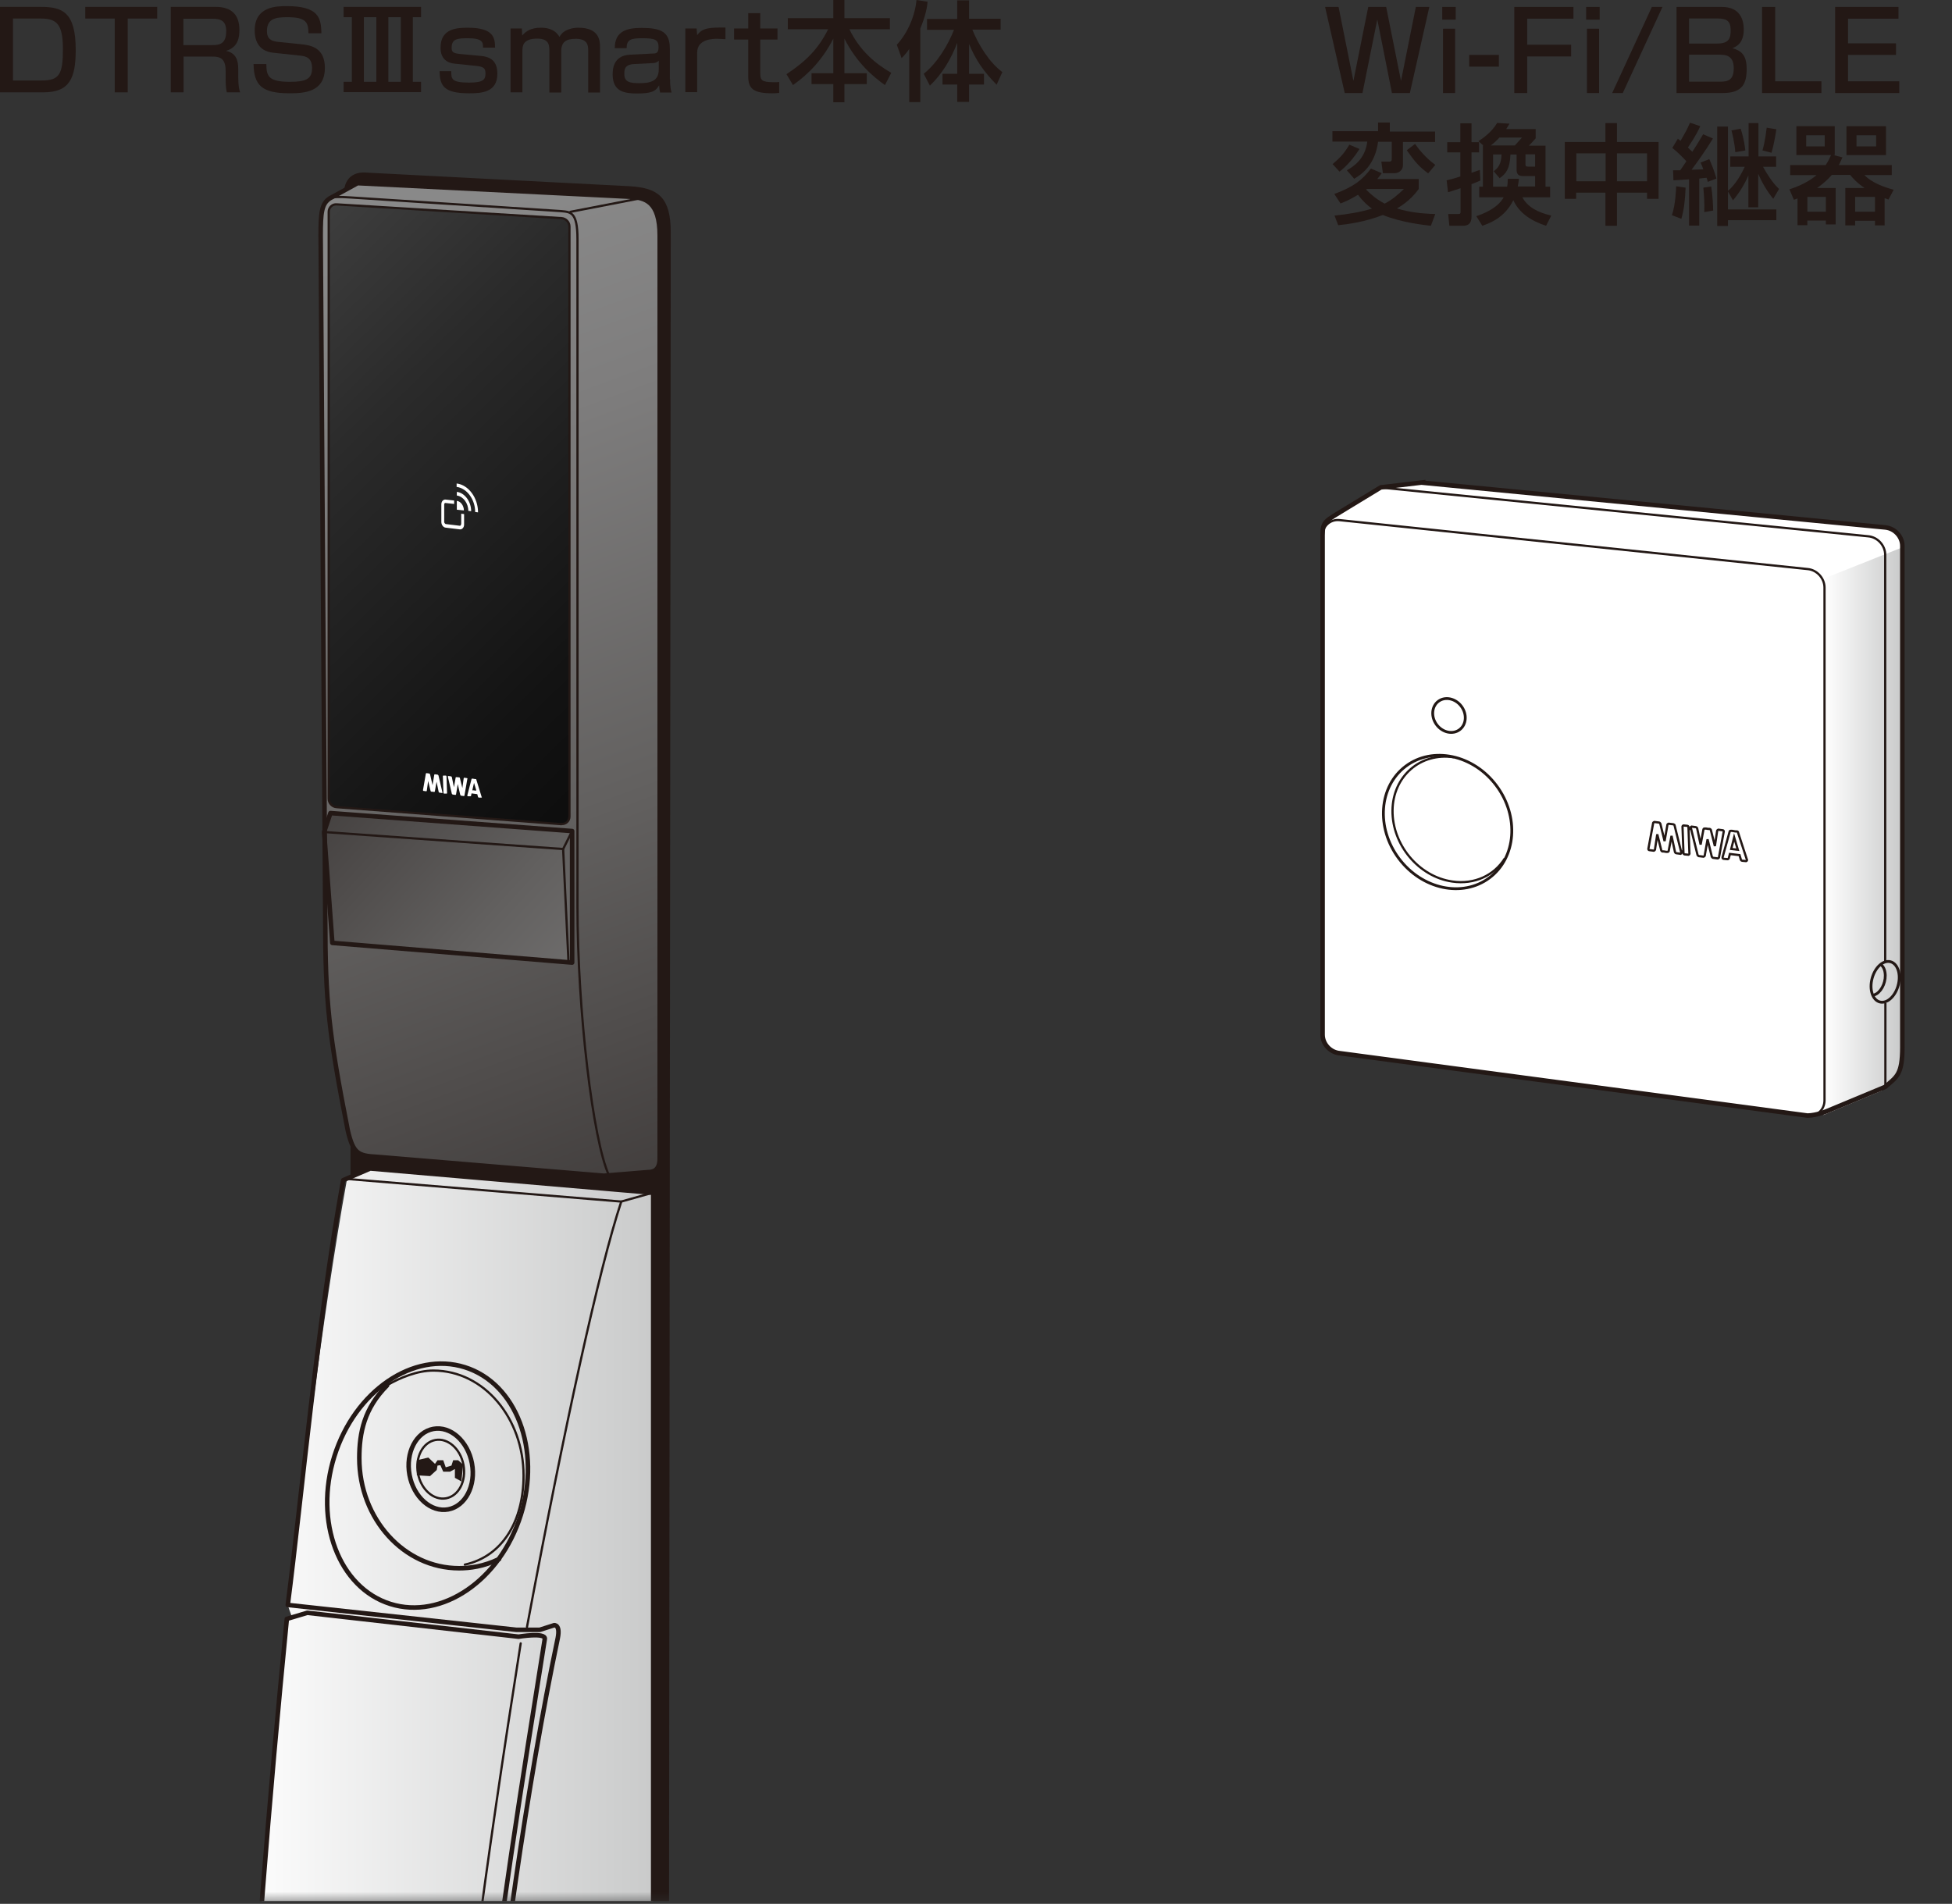
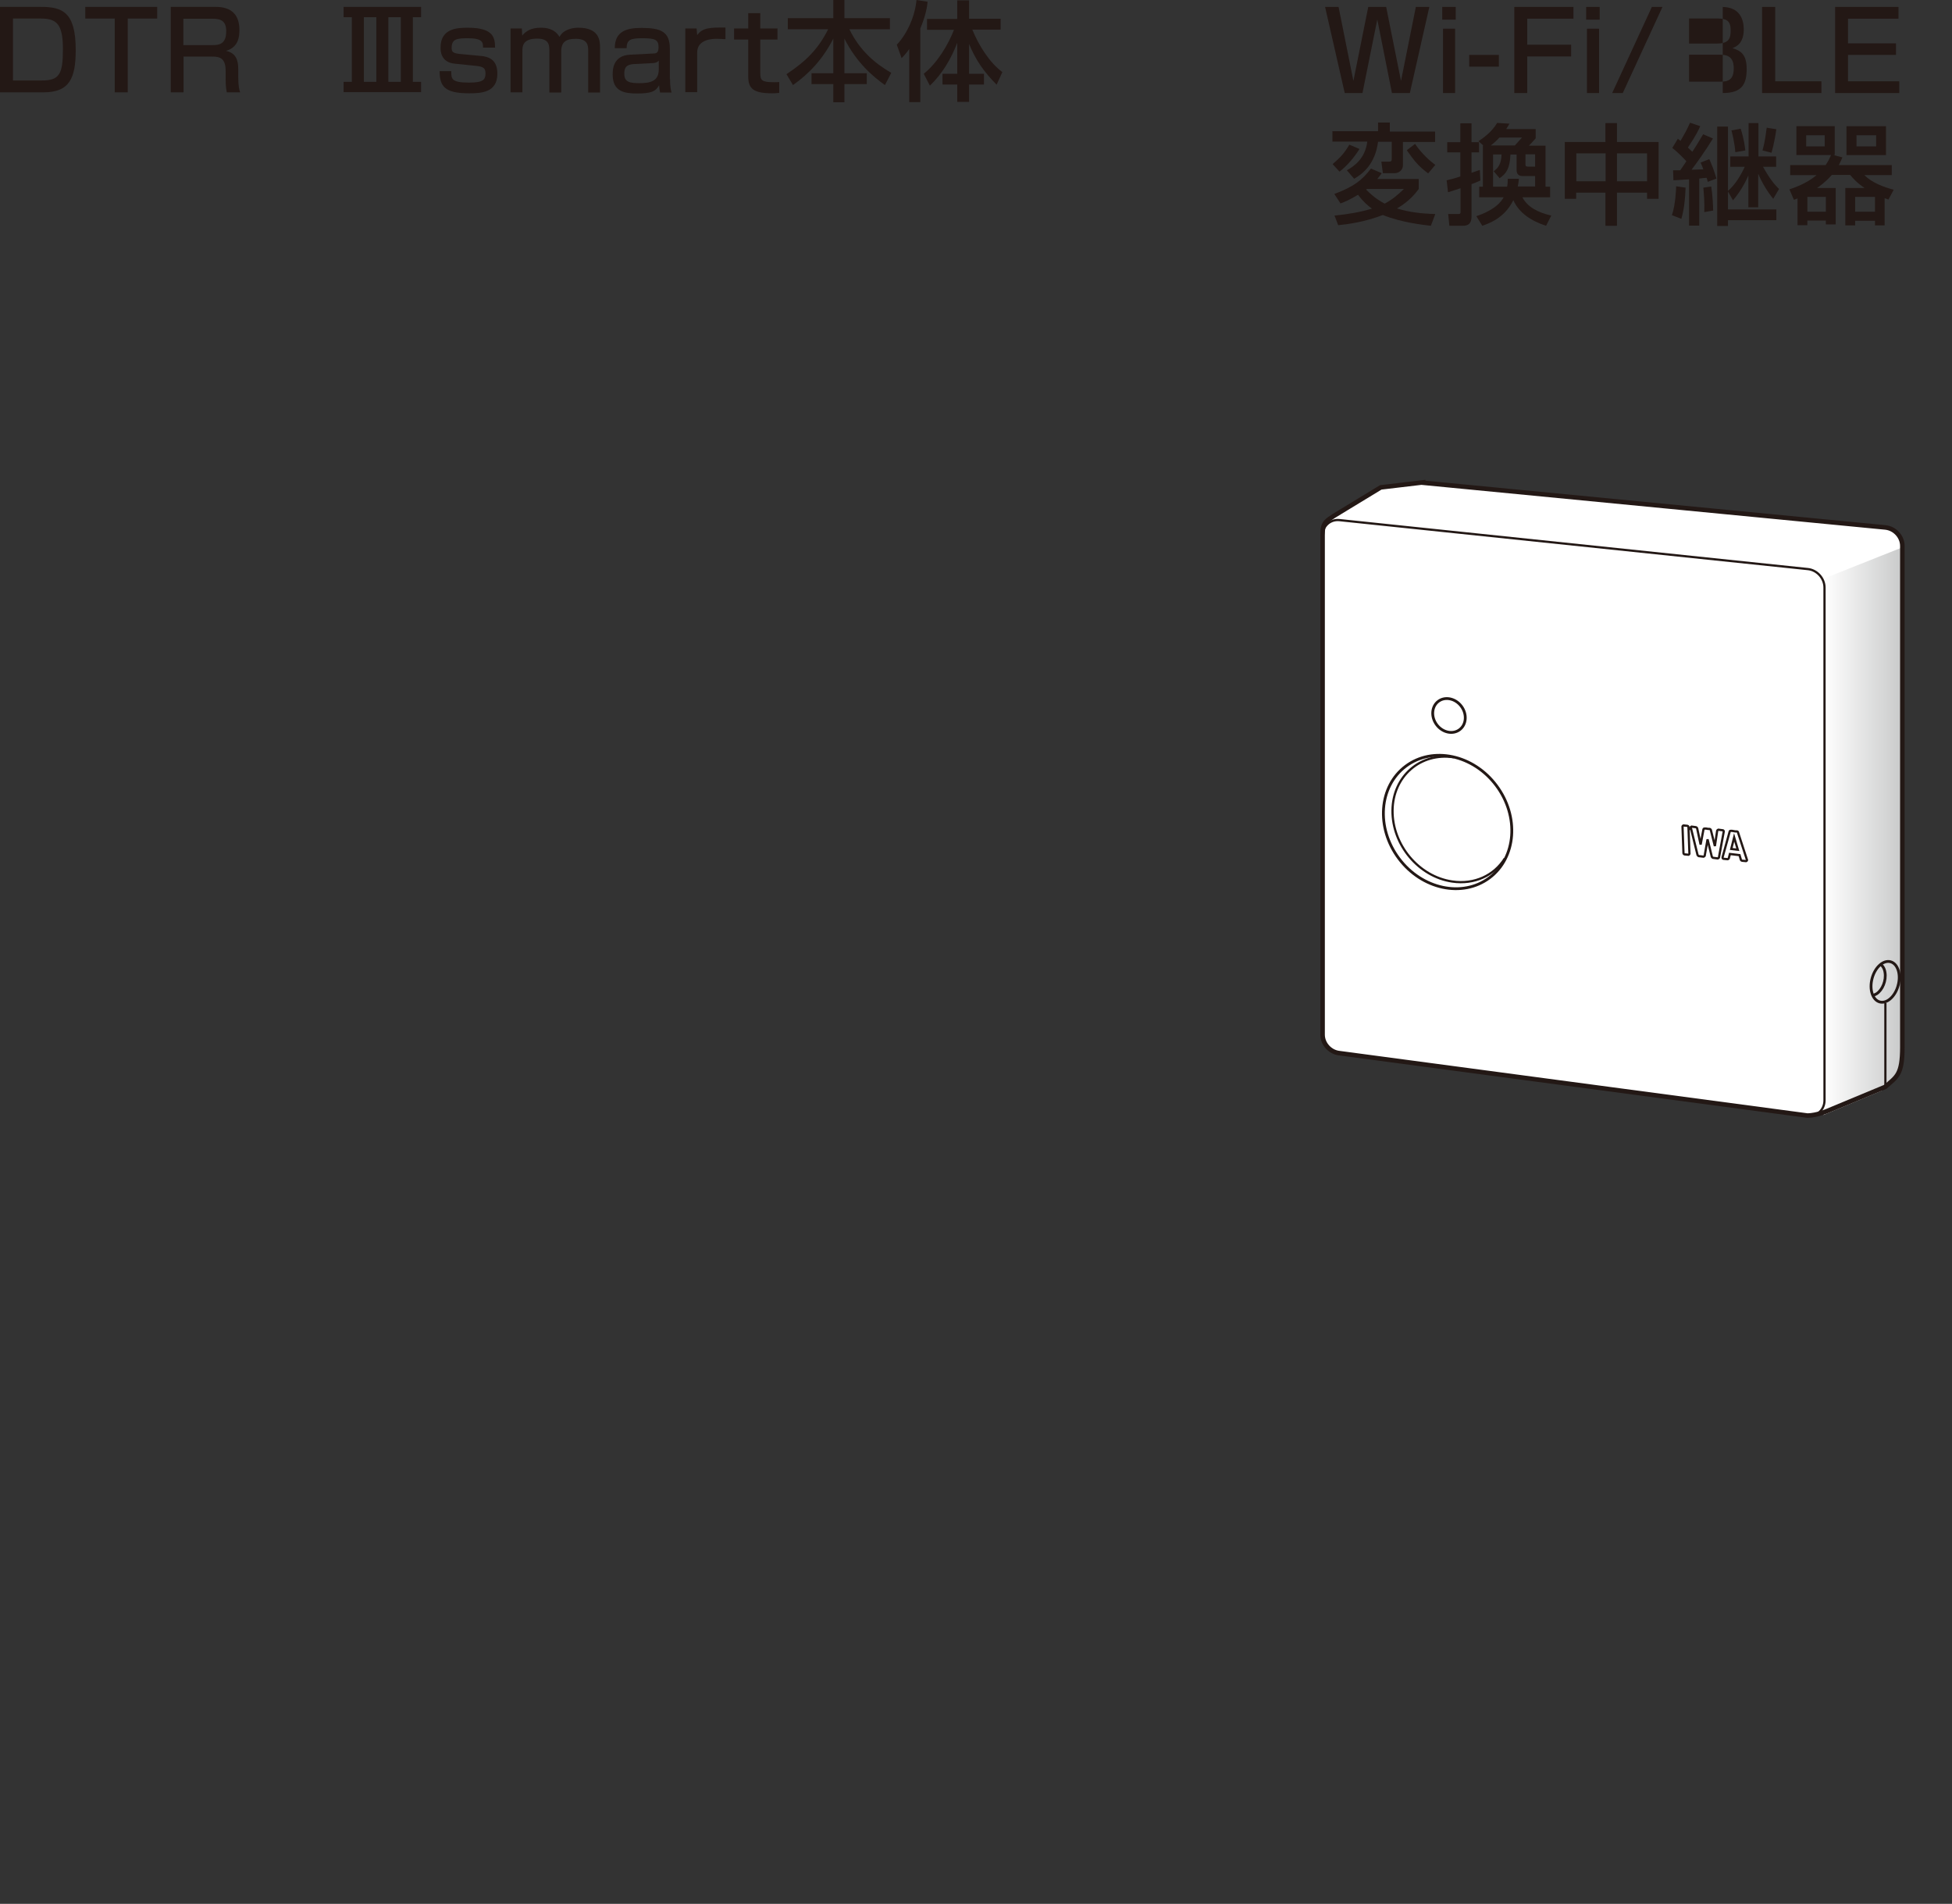
<svg xmlns="http://www.w3.org/2000/svg" xmlns:xlink="http://www.w3.org/1999/xlink" fill="none" height="239" viewBox="0 0 245 239" width="245">
  <rect x="0" y="0" width="245" height="239" fill="#333333" stroke="none" />
  <linearGradient id="a">
    <stop offset="0" stop-color="#fff" />
    <stop offset="1" stop-color="#c9caca" />
  </linearGradient>
  <linearGradient id="b" gradientUnits="userSpaceOnUse" x1="228.853" x2="238.792" xlink:href="#a" y1="104.351" y2="104.351" />
  <linearGradient id="c" gradientUnits="userSpaceOnUse" x1="95.232" x2="36.696" y1="171.504" y2="13.416">
    <stop offset=".12" stop-color="#3e3a39" />
    <stop offset=".43" stop-color="#62605f" />
    <stop offset=".72" stop-color="#7e7d7d" />
    <stop offset=".88" stop-color="#898989" />
  </linearGradient>
  <linearGradient id="d" gradientUnits="userSpaceOnUse" x1="16.753" x2="119.329" y1="23.808" y2="128.808">
    <stop offset="0" stop-color="#4d4d4d" />
    <stop offset=".28" stop-color="#2b2b2b" />
    <stop offset=".55" stop-color="#131313" />
    <stop offset=".79" stop-color="#050505" />
    <stop offset="1" />
  </linearGradient>
  <linearGradient id="e" gradientUnits="userSpaceOnUse" x1="11.713" x2="105.241" y1="70.224" y2="155.592">
    <stop offset=".29" stop-color="#3e3a39" />
    <stop offset=".53" stop-color="#62605f" />
    <stop offset=".75" stop-color="#7e7d7d" />
    <stop offset=".88" stop-color="#898989" />
  </linearGradient>
  <linearGradient id="f" gradientUnits="userSpaceOnUse" x1="28.992" x2="82.608" xlink:href="#a" y1="328.464" y2="328.464" />
  <clipPath id="g">
    <path d="m0 0h126v239h-126z" />
  </clipPath>
  <clipPath id="h">
    <path d="m9.48.48h87.144v238.2h-87.144z" />
  </clipPath>
  <mask id="i" height="239" maskUnits="userSpaceOnUse" width="88" x="9" y="0">
-     <path d="m96.624.48h-87.144v238.2h87.144z" fill="#fff" />
-   </mask>
+     </mask>
  <g fill="#231815">
    <path d="m168.007.871 1.862 9.286 1.863-9.286h2.249l1.862 9.286 1.862-9.286h1.693l-2.443 10.81h-2.249l-1.838-9.238-1.862 9.238h-2.225l-2.467-10.81h1.717z" />
    <path d="m182.71.871v1.596h-1.692v-1.596zm-.072 2.733v8.077h-1.524v-8.077z" />
    <path d="m188.128 6.892v1.475h-3.725v-1.475z" />
    <path d="m197.487.871v1.475h-5.804v3.265h5.514v1.475h-5.514v4.595h-1.621v-10.81z" />
    <path d="m200.776.871v1.596h-1.693v-1.596zm-.073 2.733v8.077h-1.523v-8.077z" />
    <path d="m208.66.871-4.982 10.81h-1.33l4.981-10.81z" />
-     <path d="m216.132.871c2.249 0 2.733 1.596 2.733 2.829 0 .943-.266 1.935-1.427 2.346 1.064.314 1.79.798 1.79 2.612s-.508 3.023-2.999 3.023h-5.804v-10.81zm-4.135 1.451v3.144h3.531c1.523 0 1.692-.701 1.692-1.693 0-1.161-.532-1.451-1.644-1.451zm0 4.546v3.386h3.942c.991 0 1.668-.242 1.668-1.693 0-1.693-1.136-1.693-1.862-1.693z" />
+     <path d="m216.132.871c2.249 0 2.733 1.596 2.733 2.829 0 .943-.266 1.935-1.427 2.346 1.064.314 1.79.798 1.79 2.612s-.508 3.023-2.999 3.023v-10.81zm-4.135 1.451v3.144h3.531c1.523 0 1.692-.701 1.692-1.693 0-1.161-.532-1.451-1.644-1.451zm0 4.546v3.386h3.942c.991 0 1.668-.242 1.668-1.693 0-1.693-1.136-1.693-1.862-1.693z" />
    <path d="m222.807.871v9.335h5.804v1.475h-7.449v-10.81z" />
    <path d="m238.284.871v1.475h-6.336v3.095h6.022v1.451h-6.022v3.313h6.433v1.475h-8.053v-10.81z" />
    <path d="m174.44 15.429v1.088h5.683v1.306h-4.038v2.926c0 .605-.508.992-1.04.992h-1.476l-.193-1.451h.967c.315 0 .339-.121.339-.411v-2.08h-1.717c-.363 2.708-1.79 3.942-2.999 4.643l-.919-1.064c.943-.532 2.298-1.475 2.564-3.603h-4.378v-1.306h5.732v-1.088h1.475zm-3.821 3.289c-.629 1.016-1.499 2.056-2.491 2.829l-.87-.943c.991-.846 1.451-1.354 2.104-2.442l1.257.532zm7.449 3.773v1.233c-.412.556-1.21 1.572-2.733 2.443 1.548.484 3.12.653 4.812.701l-.556 1.475c-.846-.097-3.748-.411-6.022-1.354-2.249.871-4.377 1.161-5.61 1.282l-.46-1.209c1.669-.169 3.168-.411 4.692-.871-.532-.387-1.137-.919-1.741-1.741-1.088.653-1.62.871-2.201 1.088l-.774-1.185c2.491-.943 3.483-1.741 4.595-3.192l1.354.58c-.241.339-.338.46-.556.726h5.2zm-6.506 1.233-.097.073c.992 1.016 1.814 1.499 2.322 1.765.992-.508 1.741-1.185 2.418-1.838zm7.691-1.959c-1.185-.871-1.669-1.475-2.685-2.902l1.04-.798c.895 1.306 1.911 2.176 2.539 2.636z" />
    <path d="m181.55 22.636c.459-.121.895-.194 1.741-.484v-3.023h-1.644v-1.282h1.644v-2.37h1.403v2.37h.943v1.282h-.943v2.563c.193-.072.943-.314 1.04-.363l.072 1.33c-.363.169-.774.339-1.112.46v4.087c0 .895-.46 1.137-1.089 1.137h-1.692l-.146-1.475h1.282c.242 0 .266-.097.266-.266v-2.974c-.411.145-.75.242-1.572.508l-.169-1.475zm4.57.774v-5.151h.049l-.605-.532c.581-.387 1.669-1.137 2.346-2.297l1.548.097c-.121.194-.145.266-.411.677h3.7v1.161c-.121.145-.677.75-.847.919h2.08v5.151h.58v1.33h-3.482c.653 1.258 2.031 1.935 3.628 2.297l-.653 1.282c-1.935-.629-3.41-1.644-4.112-3.216-1.088 2.249-3.071 2.926-3.893 3.216l-.75-1.209c.581-.194 2.636-.895 3.434-2.37h-3.071v-1.33h.484zm4.015-5.151c.29-.314.846-.943.895-.992h-2.83c-.338.363-.749.75-1.088.992zm-.967 5.151c.072-.387.072-.629.072-.967h1.403c-.049.435-.073.629-.145.967h2.176v-1.306h-1.548c-.701 0-.773-.46-.773-.798v-1.911h-.774c-.073 1.814-.557 2.418-1.355 2.974l-.749-.871c.556-.411.943-.871.991-2.104h-1.064v4.039h1.741zm2.297-4.039v1.282c0 .218.073.266.363.266h.846v-1.548h-1.185z" />
    <path d="m202.952 15.454v2.37h5.224v7.134h-1.451v-.774h-3.773v4.16h-1.451v-4.16h-3.676v.774h-1.427v-7.134h5.103v-2.37zm-5.103 3.797v3.507h3.676v-3.507zm5.103 0v3.507h3.773v-3.507z" />
    <path d="m211.562 23.555c-.049 1.451-.194 2.757-.532 3.918l-1.185-.46c.459-1.306.532-3.386.532-3.627zm-1.572-2.176h.895c.266-.363.556-.798.773-1.137-.169-.194-1.088-1.161-1.765-1.669l.701-1.161c.194.169.242.218.339.266.435-.75.846-1.475 1.185-2.273l1.282.435c-.17.387-.508 1.137-1.548 2.684.145.145.29.266.556.532.774-1.185 1.088-1.765 1.354-2.201l1.234.532c-.895 1.475-2.177 3.265-2.685 3.918.194 0 1.234-.048 1.476-.048-.121-.339-.194-.508-.339-.847l1.088-.435c.266.58.629 1.475.895 2.443l-1.088.411c-.049-.218-.073-.314-.145-.508-.145 0-.75.073-.919.097v5.901h-1.282v-5.804c-.29 0-1.644.121-1.959.121l-.048-1.306zm4.788 2.031c.169.992.242 2.442.242 3.023l-1.112.194c.048-1.137-.049-2.346-.121-3.071l1.015-.145zm2.104.556v2.322h6.07v1.354h-6.07v.726h-1.354v-12.479h1.354v8.077c.435-.387 1.258-1.185 2.104-3.023h-1.814v-1.306h2.298v-4.184h1.233v4.184h2.225v1.306h-1.645c.919 1.644 1.476 2.249 2.008 2.781l-.726 1.233c-.774-.943-1.402-2.007-1.886-3.144v4.208h-1.233v-3.99c-.412.919-.992 2.007-1.935 3.12l-.653-1.161zm1.596-7.811c.436 1.378.532 2.273.581 2.733l-1.258.218c-.072-1.185-.435-2.563-.484-2.733zm4.474.072c-.072.556-.314 1.959-.604 2.95l-1.137-.29c.363-1.233.484-2.563.532-2.854z" />
    <path d="m225.612 24.909c-.121.048-.29.121-.459.169l-.556-1.306c.483-.169 2.128-.701 3.41-1.79h-3.314v-1.258h4.45c.339-.508.484-.822.677-1.258h-4.353v-3.627h4.813v3.627h-.17l1.137.29c-.145.314-.218.532-.459.967h6.65v1.258h-3.434c.919.943 2.394 1.499 3.676 1.838l-.653 1.233c-.194-.072-.314-.121-.484-.169v3.41h-1.209v-.58h-2.491v.58h-1.233v-4.692h2.418c-.943-.629-1.451-1.209-1.814-1.645h-2.297c-.75.871-1.596 1.475-1.862 1.645h2.346v4.571h-1.234v-.484h-2.321v.58h-1.234v-3.41zm1.089-7.932v1.403h2.321v-1.403zm.145 7.739v1.862h2.321v-1.862zm4.909-8.875h4.958v3.627h-4.958zm1.088 8.875v1.862h2.491v-1.862zm.17-7.739v1.403h2.466v-1.403z" />
  </g>
  <path d="m178.624 60.603 58.016 5.611c1.185.121 2.128 1.161 2.128 2.322v62.901c0 3.506-.701 3.724-2.152 5.006l-7.328 3.047s-1.258.532-2.418.556l-58.742-7.835c-1.185-.121-2.128-1.161-2.128-2.322v-62.683c0-1.79.339-1.765 2.926-3.361l4.377-2.66 5.321-.629z" fill="#fff" />
  <path d="m228.853 139.974.266-1.621v-65.803l9.673-3.845v64.352l-.822 1.886-1.79 1.984z" fill="url(#b)" />
  <path d="m226.87 140.07c1.185.121 2.128-.75 2.128-1.935v-64.376c0-1.185-.968-2.225-2.128-2.322l-58.742-6.143c-1.185-.121-2.128.75-2.128 1.935" stroke="#231815" stroke-width=".28" />
-   <path d="m236.616 120.699v-51.051c0-1.185-.967-2.225-2.128-2.322l-61.184-6.118" stroke="#231815" stroke-width=".28" />
  <path d="m178.624 60.603 58.016 5.611c1.185.121 2.128 1.161 2.128 2.322v62.901c0 3.506-.701 3.724-2.152 5.006l-7.328 3.047s-1.258.532-2.418.556l-58.742-7.835c-1.185-.121-2.128-1.161-2.128-2.322v-62.683c0-1.79.339-1.765 2.926-3.361l4.377-2.66 5.321-.629z" stroke="#231815" stroke-width=".57" />
  <path d="m186.939 110.2c3.378-2.53 3.768-7.718.871-11.588-2.898-3.87-7.986-4.958-11.364-2.428-3.379 2.529-3.769 7.718-.871 11.588 2.897 3.871 7.985 4.958 11.364 2.429z" stroke="#231815" stroke-width=".35" />
  <path d="m182.468 95.065c-4.184-.629-7.642 2.37-7.69 6.674-.049 4.305 3.289 8.319 7.497 8.924 2.805.411 5.272-.774 6.602-2.902" stroke="#231815" stroke-width=".28" />
  <path d="m183.2 91.602c.855-.64.952-1.957.215-2.941-.736-.984-2.027-1.262-2.882-.622-.855.64-.952 1.957-.215 2.941.736.984 2.027 1.262 2.882.622z" stroke="#231815" stroke-width=".35" />
-   <path d="m211.03 107.06-.847-3.434c0-.073-.072-.121-.145-.145l-.604-.073s-.121.048-.145.097l-.363 2.08-.532-2.177s-.073-.121-.145-.145l-.605-.073s-.121.049-.145.097l-.604 3.265v.024c0 .073.048.145.12.145l.557.073s.121-.049.145-.121l.29-1.935.508 2.032s.072.12.145.12h.169l.29.049h.17s.121 0 .145-.073l.363-1.934.435 2.031s.072.145.145.145l.556.073s.121-.049.121-.121c0 0 0 0 0-.024z" stroke="#231815" stroke-width=".28" />
  <path d="m212.215 103.892.846 3.434s.073.121.145.146l.605.072s.121-.048.145-.097l.363-2.079.532 2.176s.072.121.145.145l.604.073s.121-.049.145-.097l.605-3.265s0 0 0-.024c0-.072-.048-.145-.121-.145l-.556-.073s-.121.049-.145.121l-.29 1.935-.508-2.031s-.073-.121-.145-.121h-.17l-.29-.049h-.169s-.121 0-.145.073l-.363 1.935-.435-2.032s-.073-.145-.145-.145l-.557-.073s-.121.049-.121.121v.025z" stroke="#231815" stroke-width=".28" />
  <path d="m211.924 107.302s.121-.048.121-.121l-.121-3.361s-.048-.145-.12-.145l-.508-.049s-.121.049-.121.121l.121 3.362s.048.145.121.145z" stroke="#231815" stroke-width=".28" />
  <path d="m219.276 107.979-1.136-3.482c0-.073-.073-.121-.145-.121h-.17l-.435-.073h-.169s-.121 0-.121.073l-.895 3.24v.049c0 .072.048.145.121.145l.508.048s.121-.024.145-.097l.145-.556 1.209.145.17.581s.072.121.145.121l.507.048s.121-.048.121-.121zm0 0s0-.024 0-.048zm-1.983-1.403.363-1.451.46 1.548z" stroke="#231815" stroke-width=".28" />
  <path d="m238.244 123.695c.372-1.393-.057-2.719-.961-2.96-.903-.242-1.937.692-2.31 2.085-.373 1.394.057 2.719.96 2.961.903.241 1.938-.692 2.311-2.086z" stroke="#231815" stroke-width=".35" />
  <path d="m235.987 121.038c.29.169.532.532.605 1.04.169 1.016-.315 2.201-1.064 2.684-.17.097-.339.17-.484.194" stroke="#231815" stroke-width=".35" />
  <path d="m236.64 125.898v10.569" stroke="#231815" stroke-width=".28" />
  <g clip-path="url(#g)">
    <g clip-path="url(#h)">
      <g mask="url(#i)">
        <path d="m78.12 266.592c4.536.792 5.544 0 5.544-3.288l.24-234.096c0-4.32-1.464-5.328-4.848-5.544l-32.928-1.704c-1.008-.12-2.256.12-2.592 1.584l.768 120.456v3.552l33.84 119.04z" fill="#231815" />
-         <path d="m40.248 29.544c0-2.832.12-3.96 1.128-4.632l3.504-1.92 34.176 1.704c1.92.12 3.744.576 3.744 4.872v115.872c0 1.464-.792 1.704-1.464 1.704l-5.544.456-28.512-2.376c-2.376-.12-2.952-.456-3.624-3.288-2.376-12.096-2.832-16.176-2.832-26.592l-.576-85.776z" fill="url(#c)" />
        <path d="m70.465 103.464-28.2-2.136c-.552-.024-1.008-.504-1.008-1.056v-73.68c0-.552.456-.984 1.008-.936l28.2 1.728c.552.024 1.008.504 1.008 1.056v74.064c0 .552-.456.984-1.008.936z" fill="url(#d)" />
        <path d="m41.473 102.072-.792 2.376 1.032 13.92 30.096 2.472v-16.512z" fill="url(#e)" />
        <path d="m80.568 395.808-21.216-2.832-.12.36c-1.608-18.048-2.592-37.656-2.592-58.896-.192-25.032 1.08-46.728 3.048-66.24l.072.216 1.296.288 20.568-2.856.36-1.008v-115.128l-34.992-3.168-3.432 1.44c-3.264 17.976-5.712 39.888-7.464 53.472l.552 1.56-.672.216c-9.048 91.992-10.104 171.648 1.56 255.984.096.024.216.048.384.096l-.384 1.2c2.04 14.328 4.872 29.352 7.584 44.256l30 5.304c3.216.504 2.352.36 4.56-.12 2.232-.984 2.832-.744 2.832-3.096v-104.256c0-4.944.624-6.288-1.968-6.792z" fill="url(#f)" />
        <path d="m52.32 183.312v1.896l1.656.096.84-.768.096-.552.36-.048.36.816h.84l.624-.336v1.104l.816.456.216-2.112-.624-.552h-.624l-.216.672-.72.216-.312-.888h-.72l-.312.456-.84-.792z" fill="#231815" />
        <g stroke="#231815" stroke-linecap="round" stroke-linejoin="round">
          <path d="m37.561 459.216c-11.664-84.36-10.608-164.016-1.56-255.984l2.568-.768 26.52 3s3.432-.576 3.288.288c-5.52 34.848-12.12 73.728-11.712 128.688 0 52.128 5.976 94.704 12.264 127.464l-1.608 1.104c-.624.744-1.608.624-3.96.36-7.272-.984-24.072-3.672-25.8-4.152z" stroke-width=".57" />
          <path d="m60.816 268.056c2.016-20.28 5.304-43.848 9.192-62.424.336-1.728-.456-1.608-.456-1.608l-1.8.576h-2.952l-28.68-3.12c1.752-13.584 3.696-35.376 6.96-53.328l3.384-1.464 35.52 3.048v115.128l-.36 1.008-20.568 2.856-1.296-.288" stroke-width=".57" />
          <path d="m43.633 148.008 34.344 2.832 4.008-1.128" stroke-width=".28" />
          <path d="m77.977 150.84c-2.808 8.496-7.104 28.152-11.832 53.4" stroke-width=".28" />
          <path d="m65.367 190.176c2.581-8.206-.564-16.506-7.026-18.538s-13.791 2.972-16.372 11.178c-2.581 8.206.564 16.506 7.026 18.538 6.461 2.033 13.791-2.972 16.372-11.178z" stroke-width=".57" />
          <path d="m62.641 195.72c-1.944.936-3.672 1.152-5.016 1.152-6.912 0-12.528-6.192-12.528-13.824 0-3.192.624-6.24 3.48-9.12" stroke-width=".57" />
          <path d="m48.576 173.904c1.632-.96 3.84-1.848 5.808-1.848 6.432 0 11.328 6.072 11.328 13.176 0 5.736-2.664 10.152-7.368 11.184" stroke-width=".28" />
          <path d="m56.257 189.482c2.163-.402 3.496-2.989 2.977-5.778-.519-2.789-2.693-4.723-4.856-4.32-2.163.402-3.496 2.989-2.977 5.778.519 2.788 2.693 4.723 4.856 4.32z" stroke-width=".57" />
          <path d="m55.997 188.09c1.577-.293 2.55-2.169 2.175-4.189-.376-2.019-1.959-3.419-3.535-3.126-1.577.294-2.55 2.169-2.175 4.189s1.959 3.419 3.535 3.126z" stroke-width=".28" />
          <path d="m44.28 144v3.552" stroke-width=".57" />
          <path d="m65.353 206.304c-9.048 57.336-11.544 87.84-11.544 129.192 0 49.776 6.648 105.312 12.072 127.632" stroke-width=".28" />
          <path d="m78.12 266.592c4.536.792 5.544 0 5.544-3.288l.24-234.096c0-4.32-1.464-5.328-4.848-5.544l-32.928-1.704c-1.008-.12-2.256.12-2.592 1.584" stroke-width=".57" />
        </g>
        <path d="m55.537 99.504-.504-2.16s-.048-.072-.096-.096l-.36-.048s-.072.024-.072.072l-.216 1.296-.312-1.368s-.048-.072-.096-.096l-.36-.048s-.072.024-.072.072l-.36 2.064c0 .048.024.096.072.096l.336.048s.072-.024.072-.072l.168-1.224.312 1.272s.048.072.096.072h.096l.168.024h.096s.072 0 .072-.048l.216-1.224.264 1.272s.048.096.096.096l.336.048s.072-.024.072-.072z" fill="#fff" />
        <path d="m58.68 97.776s-.024-.096-.072-.096l-.336-.048s-.072.024-.072.072l-.168 1.224-.312-1.272s-.048-.072-.096-.072h-.096l-.168-.024h-.096s-.072 0-.072.048l-.216 1.224-.264-1.272s-.048-.096-.096-.096l-.336-.048s-.072.024-.072.072l.504 2.16s.048.072.096.096l.36.048s.072-.024.072-.072l.216-1.296.312 1.368s.048.072.096.096l.36.048s.072-.024.072-.072l.36-2.064z" fill="#fff" />
        <path d="m55.968 97.368h-.312s-.072 0-.072.048l.072 2.112s.024.096.072.096h.312s.072 0 .072-.048l-.072-2.112s-.024-.096-.072-.096z" fill="#fff" />
        <path d="m60.456 100.056-.672-2.184c0-.048-.048-.072-.072-.072h-.096l-.264-.048h-.096s-.072 0-.072.048l-.528 2.04v.024c0 .048.024.096.072.096h.312s.072 0 .072-.024l.072-.336.36.048.36.048.096.36s.048.072.096.072h.312s.072 0 .072-.048c0 0 0 0 0-.024zm-.936-.84h-.24l.216-.936.288.96h-.24z" fill="#fff" />
        <path d="m57.337 62.88v1.104l.888.096c0-.6-.408-1.152-.888-1.2z" fill="#fff" />
        <path d="m57.337 61.776v.432c.792.096 1.44.96 1.44 1.92l.36.048c0-1.224-.816-2.304-1.776-2.424z" fill="#fff" />
        <path d="m57.312 60.696v.432c1.272.144 2.328 1.56 2.328 3.144l.36.048c0-1.824-1.2-3.456-2.688-3.624z" fill="#fff" />
        <path d="m57.865 65.808c0 .12-.072.216-.168.192l-1.776-.216s-.168-.12-.168-.24v-2.208c0-.12.072-.216.168-.192l1.08.12v-.432l-1.08-.12c-.288-.024-.528.24-.528.6v2.208c0 .36.24.696.552.72l1.776.216c.288.024.528-.24.528-.6v-1.32l-.36-.048v1.32z" fill="#fff" />
        <path d="m40.248 29.544c0-2.832.12-3.96 1.128-4.632l3.504-1.92 34.176 1.704c1.92.12 3.744.576 3.744 4.872v115.872c0 1.464-.792 1.704-1.464 1.704l-5.544.456-28.512-2.376c-2.376-.12-2.952-.456-3.624-3.288-2.376-12.096-2.832-16.176-2.832-26.592l-.576-85.776z" stroke="#231815" stroke-linecap="round" stroke-linejoin="round" stroke-width=".57" />
        <path d="m80.401 24.888-8.808 1.704" stroke="#231815" stroke-linecap="round" stroke-linejoin="round" stroke-width=".28" />
        <path d="m40.681 25.584c1.128-.672.216-1.008 3.384-.792l26.256 1.704c1.248.12 2.16 0 2.16 3.504v83.736c0 13.128 1.92 29.424 3.96 33.84" stroke="#231815" stroke-linecap="round" stroke-linejoin="round" stroke-width=".28" />
        <path d="m70.465 103.464-28.2-2.136c-.552-.024-1.008-.504-1.008-1.056v-73.68c0-.552.456-.984 1.008-.936l28.2 1.728c.552.024 1.008.504 1.008 1.056v74.064c0 .552-.456.984-1.008.936z" stroke="#231815" stroke-linecap="round" stroke-linejoin="round" stroke-width=".28" />
        <path d="m41.473 102.072-.792 2.376 1.032 13.92 30.096 2.472v-16.512z" stroke="#231815" stroke-linecap="round" stroke-linejoin="round" stroke-width=".57" />
        <path d="m40.681 104.448 30 2.136.672 14.16" stroke="#231815" stroke-linecap="round" stroke-linejoin="round" stroke-width=".28" />
        <path d="m71.809 104.328-1.128 2.256" stroke="#231815" stroke-linecap="round" stroke-linejoin="round" stroke-width=".28" />
      </g>
    </g>
    <g fill="#231815">
      <path d="m5.136.864c2.688 0 4.368.648 4.368 5.4 0 3.552-.768 5.328-4.056 5.328h-5.448v-10.728zm-3.504 1.464v7.776h3.624c2.232 0 2.64-.84 2.64-3.936s-.744-3.84-2.76-3.84z" />
      <path d="m19.728.864v1.464h-3.696v9.264h-1.632v-9.264h-3.696v-1.464h9z" />
      <path d="m27.096.864c1.944 0 2.952.984 2.952 2.88 0 .84-.096 2.184-1.68 2.64 1.248.264 1.536 1.176 1.536 2.28v1.008c0 1.176.144 1.68.24 1.92h-1.68c-.144-.624-.144-1.488-.144-1.68v-1.056c0-1.752-.984-1.752-1.8-1.752h-3.48v4.488h-1.608v-10.728h5.688zm-4.08 1.464v3.336h3.6c.912 0 1.776-.12 1.776-1.752 0-1.272-.648-1.56-1.728-1.56h-3.648z" />
-       <path d="m38.712 4.152c0-1.392-.36-1.992-2.64-1.992-1.488 0-2.568.168-2.568 1.752 0 .96.552 1.272 1.392 1.344l3.024.312c1.104.12 2.856.432 2.856 2.952 0 3.048-2.592 3.192-4.416 3.192-3.48 0-4.488-.984-4.536-3.672h1.608c0 1.536.288 2.232 2.952 2.232 2.04 0 2.784-.36 2.784-1.728 0-1.248-.72-1.488-1.464-1.56l-3.384-.36c-2.088-.216-2.352-1.848-2.352-2.808 0-3.048 2.808-3.048 4.032-3.048 4.056 0 4.296 1.536 4.344 3.408h-1.608z" />
      <path d="m52.848.864v1.296h-1.032v8.112h1.032v1.296h-9.72v-1.296h1.032v-8.112h-1.032v-1.296zm-7.176 1.296v8.112h1.56v-8.112zm3.072 0v8.112h1.56v-8.112z" />
      <path d="m60.624 5.976c0-.624 0-1.176-1.896-1.176-1.368 0-2.04.096-2.04 1.2 0 .432.072.672.984.768l2.784.264c1.344.144 1.968.84 1.968 2.232 0 2.376-2.064 2.448-3.552 2.448-3.12 0-3.672-.912-3.696-2.784h1.464c0 .984 0 1.44 2.256 1.44 1.776 0 2.04-.384 2.04-1.152 0-.648-.264-.84-1.08-.936l-2.784-.288c-1.776-.168-1.776-1.656-1.776-2.016 0-2.448 2.136-2.496 3.456-2.496 3.312 0 3.36 1.368 3.384 2.496h-1.488z" />
      <path d="m65.496 3.576.048.888c.48-.576 1.128-.984 2.352-.984.504 0 1.68.048 2.328 1.152.528-1.032 1.848-1.152 2.376-1.152 2.568 0 2.712 1.56 2.712 2.448v5.688h-1.488v-5.328c0-.528-.048-1.416-1.536-1.416-1.224 0-1.848.36-1.848 1.608v5.136h-1.488v-5.208c0-.72-.024-1.56-1.536-1.56-1.848 0-1.848 1.008-1.848 1.584v5.16h-1.488v-8.016h1.44z" />
      <path d="m84.097 9.888c0 1.056.12 1.464.192 1.728h-1.44c-.072-.336-.096-.48-.12-.912-.432.768-.984 1.032-2.784 1.032-1.56 0-3.048-.24-3.048-2.376 0-.552 0-2.4 2.208-2.496l2.832-.144c.36 0 .72-.024.72-.792 0-.96-.456-1.128-2.04-1.128-1.44 0-1.968.168-1.968 1.248h-1.488c0-2.16 1.536-2.544 3.36-2.544 2.448 0 3.552.48 3.552 2.616v3.792zm-1.416-2.28c-.216.288-.648.312-.744.312l-2.304.12c-1.272.048-1.272.72-1.272 1.272 0 1.032.792 1.128 1.92 1.128 1.32 0 2.4-.24 2.4-1.704v-1.104z" />
      <path d="m87.432 3.576.072.84c.672-.96 1.632-.96 3.552-.96v1.464c-.528-.024-.744-.048-1.056-.048-.456 0-2.496 0-2.496 1.728v4.968h-1.488v-7.992h1.44z" />
      <path d="m93.912 1.656h1.512v1.92h2.16v1.392h-2.16v4.176c0 .936.168 1.176 1.728 1.176.288 0 .384 0 .648-.024v1.368c-.408.048-.72.048-.888.048-2.376 0-3-.6-3-2.136v-4.608h-1.776v-1.392h1.776z" />
      <path d="m98.904 2.28h5.688v-2.28h1.392v2.28h5.712v1.392h-5.088c1.296 2.664 3.216 4.296 5.256 5.472l-.792 1.536c-1.416-1.008-3.528-2.736-5.088-5.832v4.344h2.808v1.368h-2.808v2.28h-1.392v-2.28h-2.736v-1.368h2.736v-4.344c-1.272 2.496-2.952 4.344-5.064 5.832l-.816-1.368c2.496-1.656 4.008-3.192 5.232-5.64h-5.064v-1.392z" />
      <path d="m114.144 6.12c-.432.624-.72.912-.984 1.176l-.6-1.68c1.416-1.512 2.304-3.744 2.472-5.616l1.392.216c-.048.552-.192 1.632-.912 3.36v9.24h-1.392v-6.672zm1.8 3.144c1.728-1.392 3.072-3.672 3.792-5.52h-3.384v-1.368h3.792v-2.328h1.488v2.304h3.96v1.368h-3.552c.768 1.896 2.112 4.104 3.768 5.328l-.72 1.584c-1.632-1.656-2.64-3.12-3.456-5.112v3.744h1.872v1.344h-1.872v2.184h-1.488v-2.184h-1.848v-1.344h1.848v-3.888c-.768 2.016-1.872 3.888-3.432 5.376z" />
    </g>
  </g>
</svg>